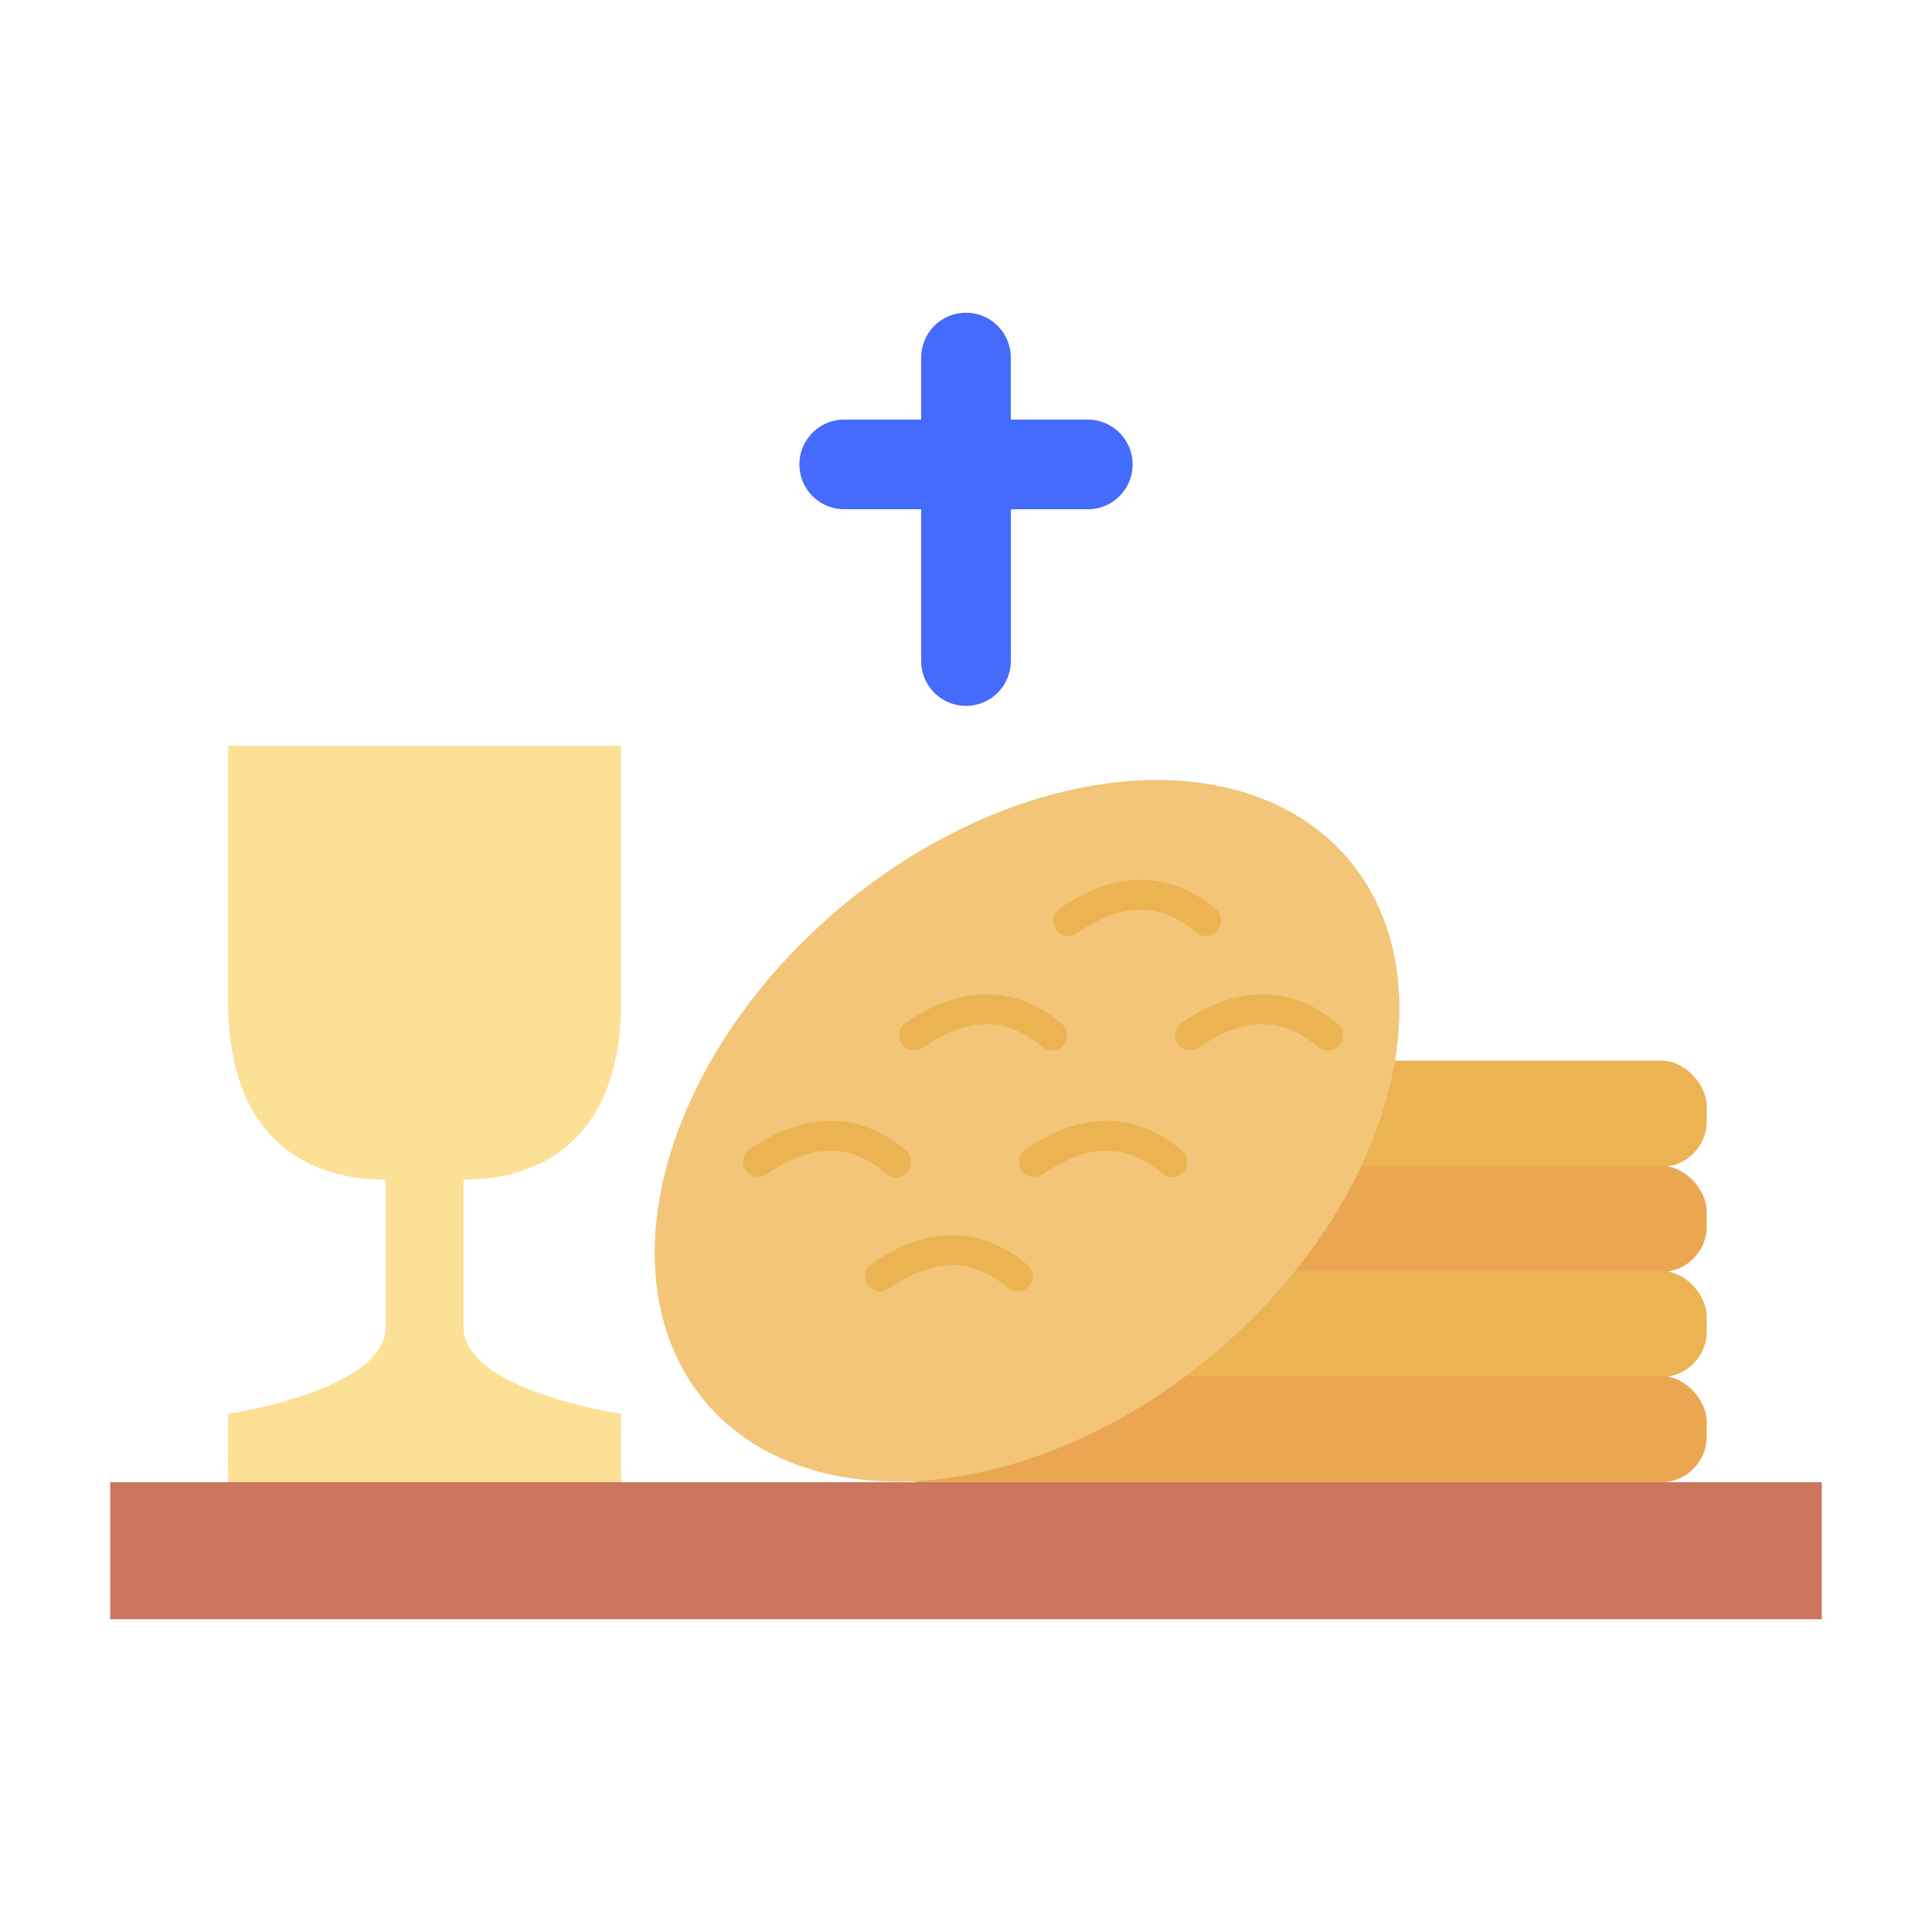
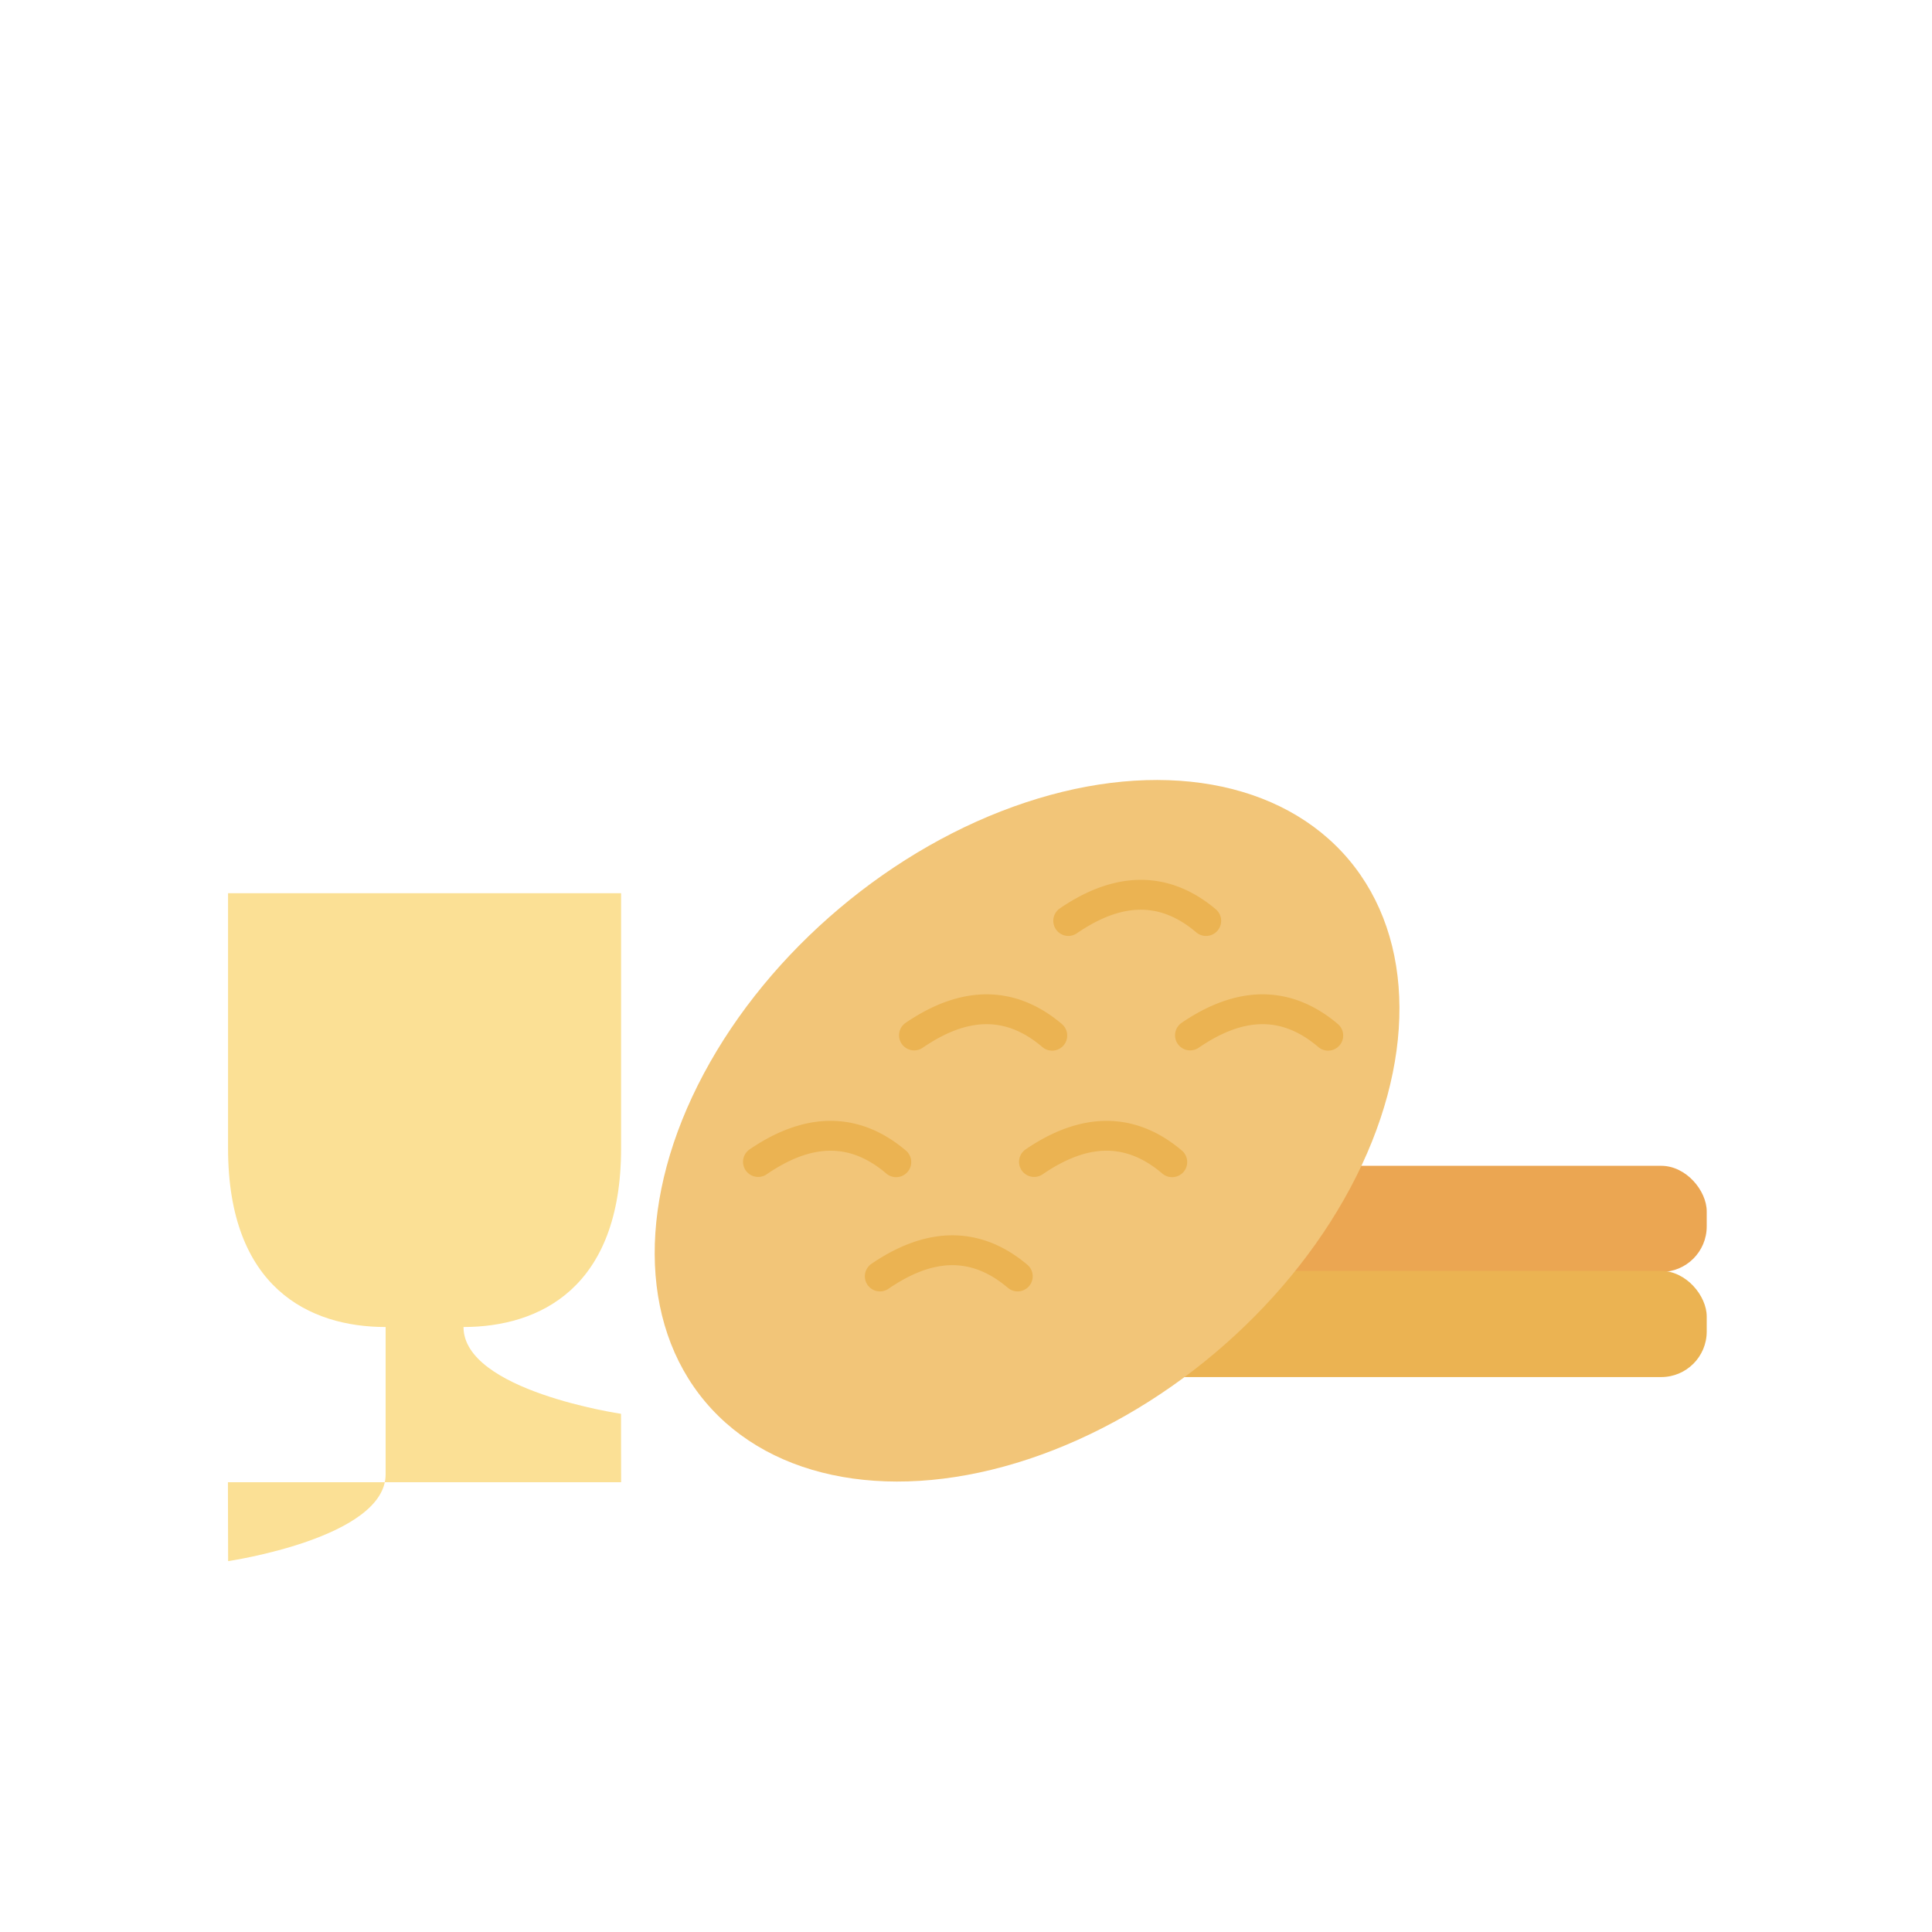
<svg xmlns="http://www.w3.org/2000/svg" version="1.1" width="512" height="512" x="0" y="0" viewBox="0 0 128 128" style="enable-background:new 0 0 512 512" xml:space="preserve" class="">
  <g>
-     <path fill="#fbe095" d="M41.144 93.668s-10.435-1.53-10.435-5.75v-9.76c5.04 0 10.44-2.59 10.44-11.84v-16.9h-26.04v16.9c0 9.25 5.4 11.84 10.44 11.84v9.76c0 4.22-10.435 5.75-10.435 5.75L15.1 98.2h26.05z" opacity="1" data-original="#fbe095" />
-     <path fill="#cc755e" d="M7.303 98.198h113.394v9.082H7.303z" opacity="1" data-original="#cc755e" />
-     <rect width="55.091" height="7.032" x="57.983" y="70.274" fill="#ebb352" rx="3.014" opacity="1" data-original="#ebb352" />
+     <path fill="#fbe095" d="M41.144 93.668s-10.435-1.53-10.435-5.75c5.04 0 10.44-2.59 10.44-11.84v-16.9h-26.04v16.9c0 9.25 5.4 11.84 10.44 11.84v9.76c0 4.22-10.435 5.75-10.435 5.75L15.1 98.2h26.05z" opacity="1" data-original="#fbe095" />
    <rect width="55.091" height="7.032" x="57.983" y="77.238" fill="#eba652" rx="3.014" opacity="1" data-original="#eba652" />
    <rect width="55.091" height="7.032" x="57.983" y="84.202" fill="#ebb352" rx="3.014" opacity="1" data-original="#ebb352" />
-     <rect width="55.091" height="7.032" x="57.983" y="91.166" fill="#eba652" rx="3.014" opacity="1" data-original="#eba652" />
    <ellipse cx="68.024" cy="74.964" fill="#f2c578" rx="27.875" ry="19.281" transform="rotate(-40.13 67.97 74.91)" opacity="1" data-original="#f2c578" class="" />
    <g fill="#ebb352">
      <path d="M70.785 62.008a1 1 0 0 1-.565-1.826c4.7-3.211 8.209-1.737 10.333.063a1 1 0 1 1-1.3 1.525c-2.378-2.019-4.893-2-7.909.063a1 1 0 0 1-.559.175zM60.565 69.591A1 1 0 0 1 60 67.766c4.7-3.208 8.211-1.737 10.333.063a1 1 0 1 1-1.293 1.525c-2.382-2.019-4.894-2-7.911.063a.993.993 0 0 1-.564.174zM78.851 69.591a1 1 0 0 1-.566-1.825c4.694-3.208 8.211-1.737 10.332.063a1 1 0 1 1-1.293 1.525c-2.384-2.021-4.895-2-7.91.063a1 1 0 0 1-.563.174zM50.231 77.975a1 1 0 0 1-.566-1.826c4.7-3.21 8.211-1.737 10.333.063a1 1 0 1 1-1.293 1.525c-2.38-2.018-4.894-2-7.911.063a.994.994 0 0 1-.563.175zM68.517 77.975a1 1 0 0 1-.566-1.826c4.7-3.208 8.21-1.736 10.332.063a1 1 0 1 1-1.293 1.525c-2.384-2.02-4.9-2-7.91.063a1 1 0 0 1-.563.175zM58.3 85.558a1 1 0 0 1-.565-1.826c4.7-3.209 8.21-1.736 10.331.063a1 1 0 1 1-1.293 1.526c-2.379-2.02-4.893-2-7.909.063a1 1 0 0 1-.564.174z" fill="#ebb352" opacity="1" data-original="#ebb352" />
    </g>
-     <path fill="#446bfc" d="M72.067 27.8h-5.1v-4.111A2.969 2.969 0 0 0 64 20.72a2.969 2.969 0 0 0-2.969 2.969V27.8h-5.1a2.969 2.969 0 0 0-2.969 2.969 2.969 2.969 0 0 0 2.969 2.969h5.1V43.8A2.97 2.97 0 0 0 64 46.765a2.97 2.97 0 0 0 2.969-2.97V33.742h5.1a2.969 2.969 0 0 0 2.969-2.969 2.969 2.969 0 0 0-2.971-2.973z" opacity="1" data-original="#b090c9" class="" />
  </g>
</svg>